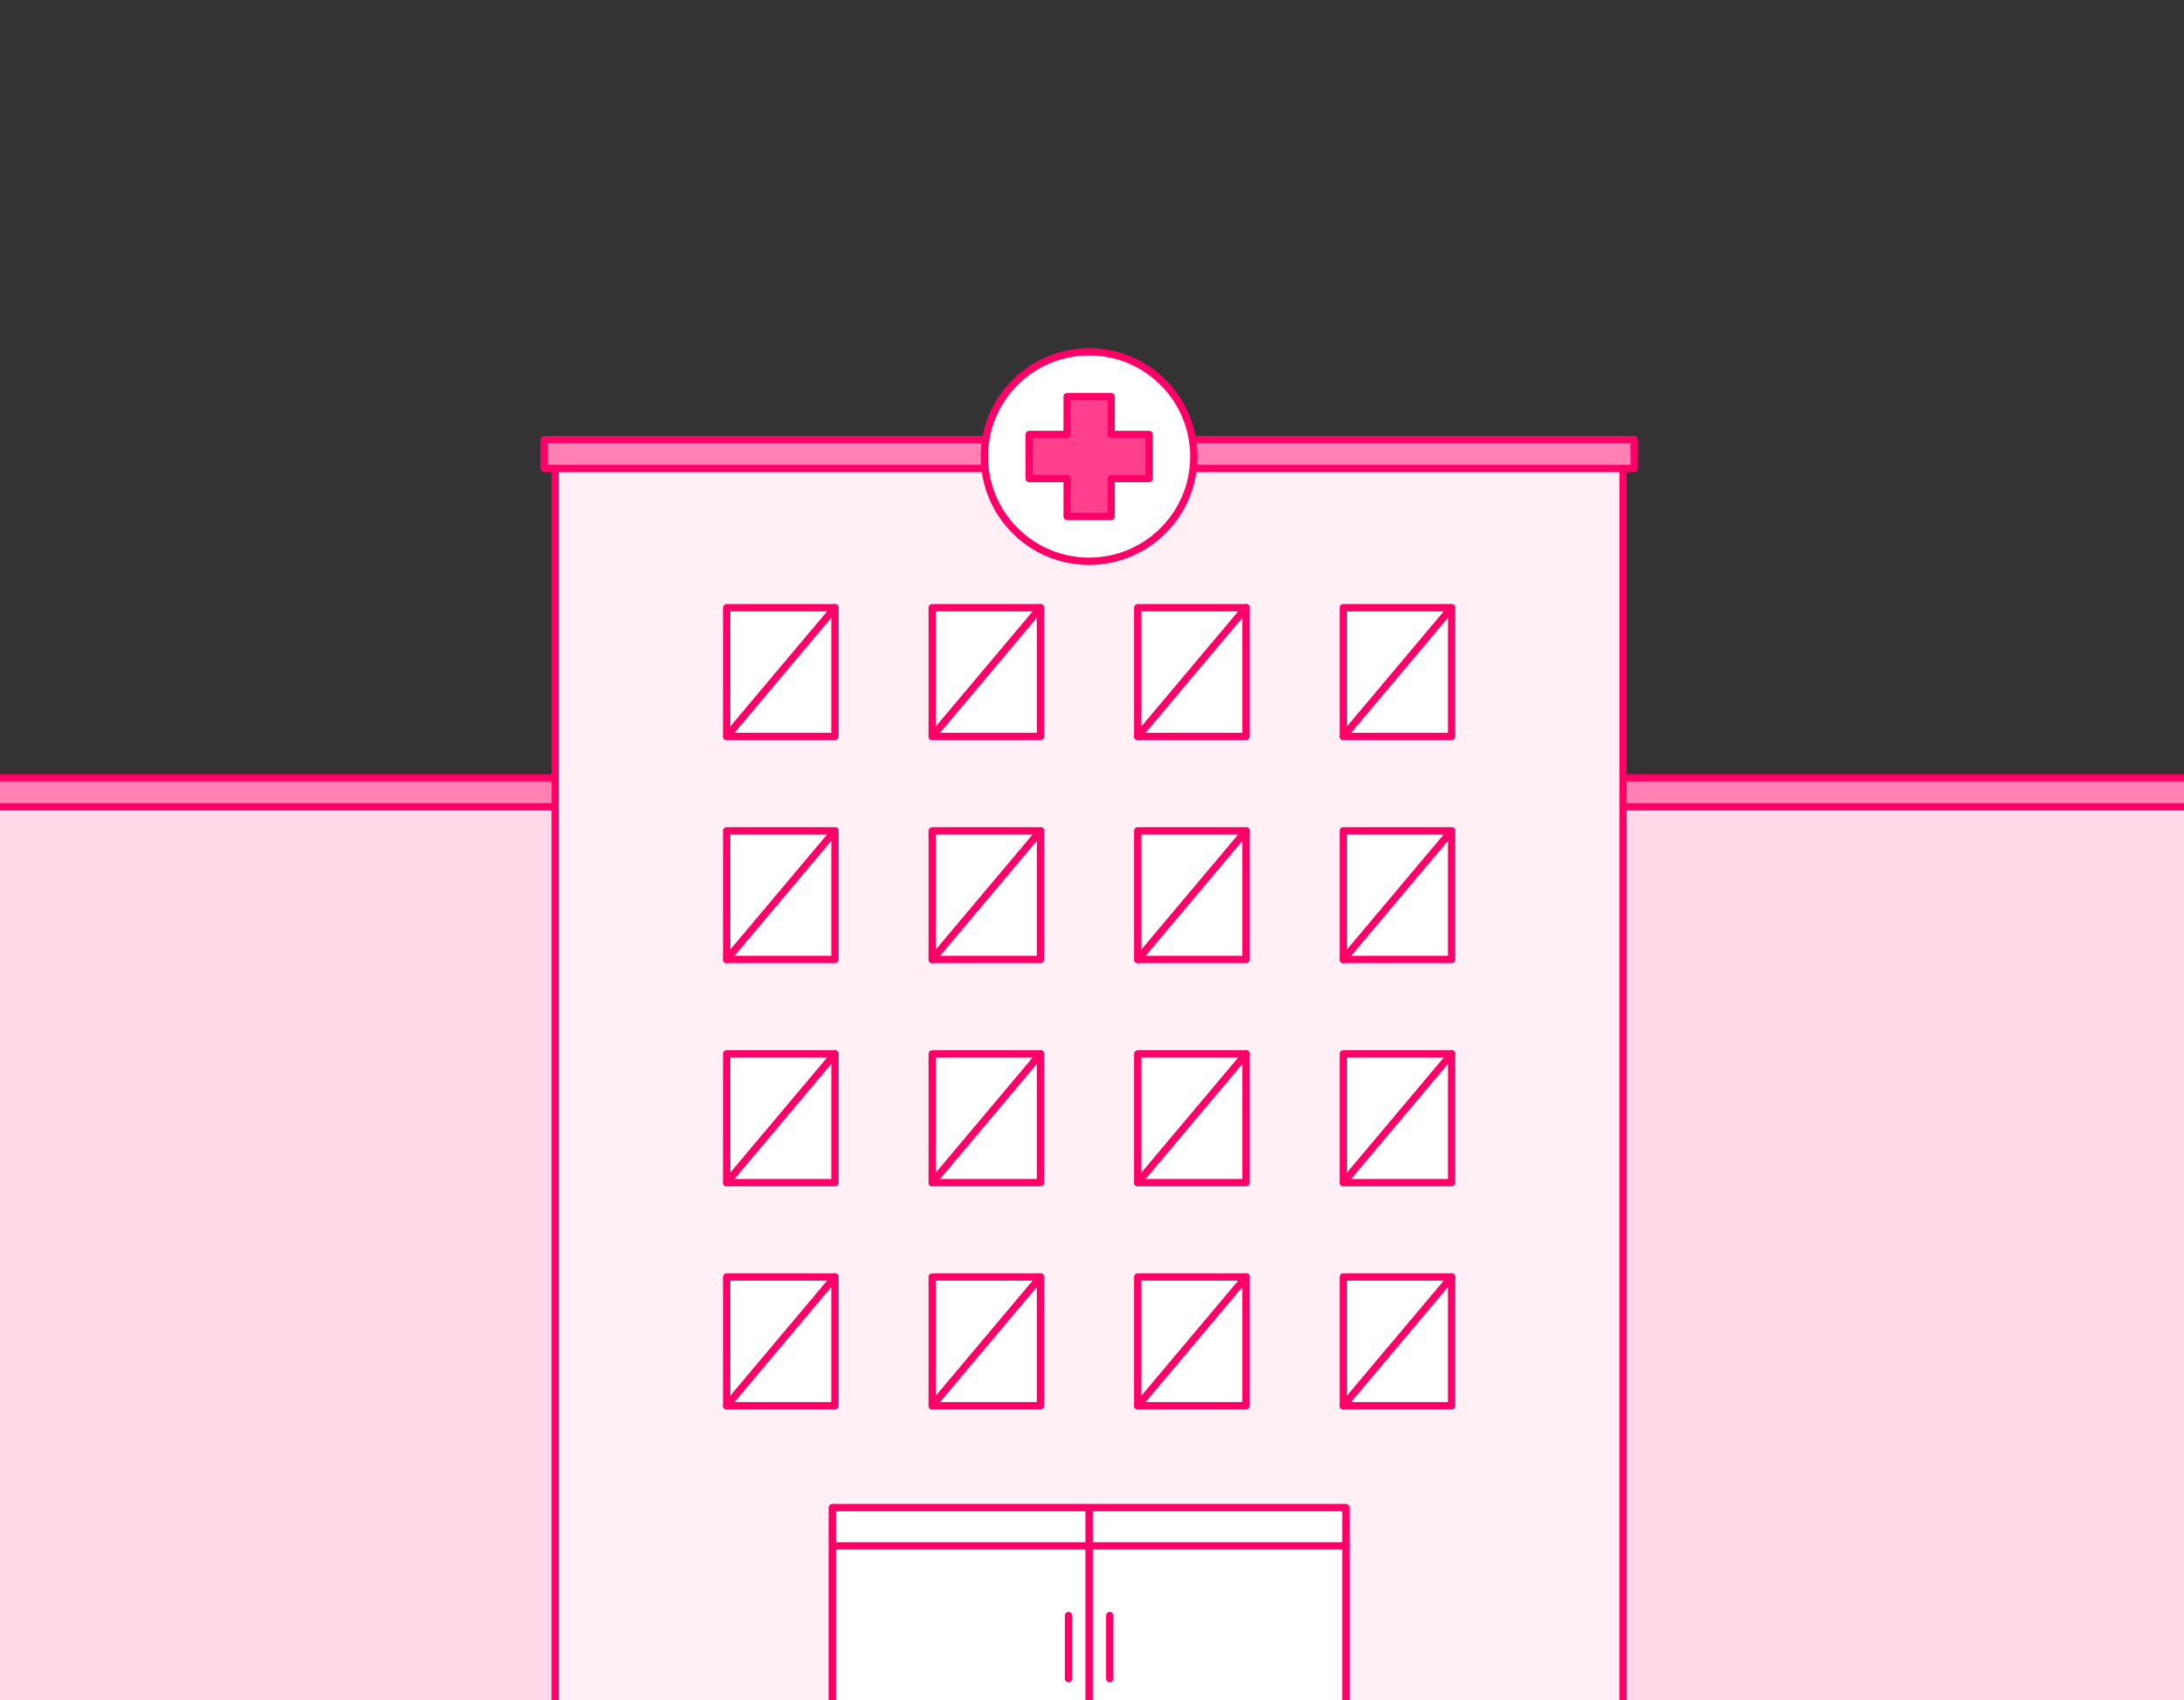
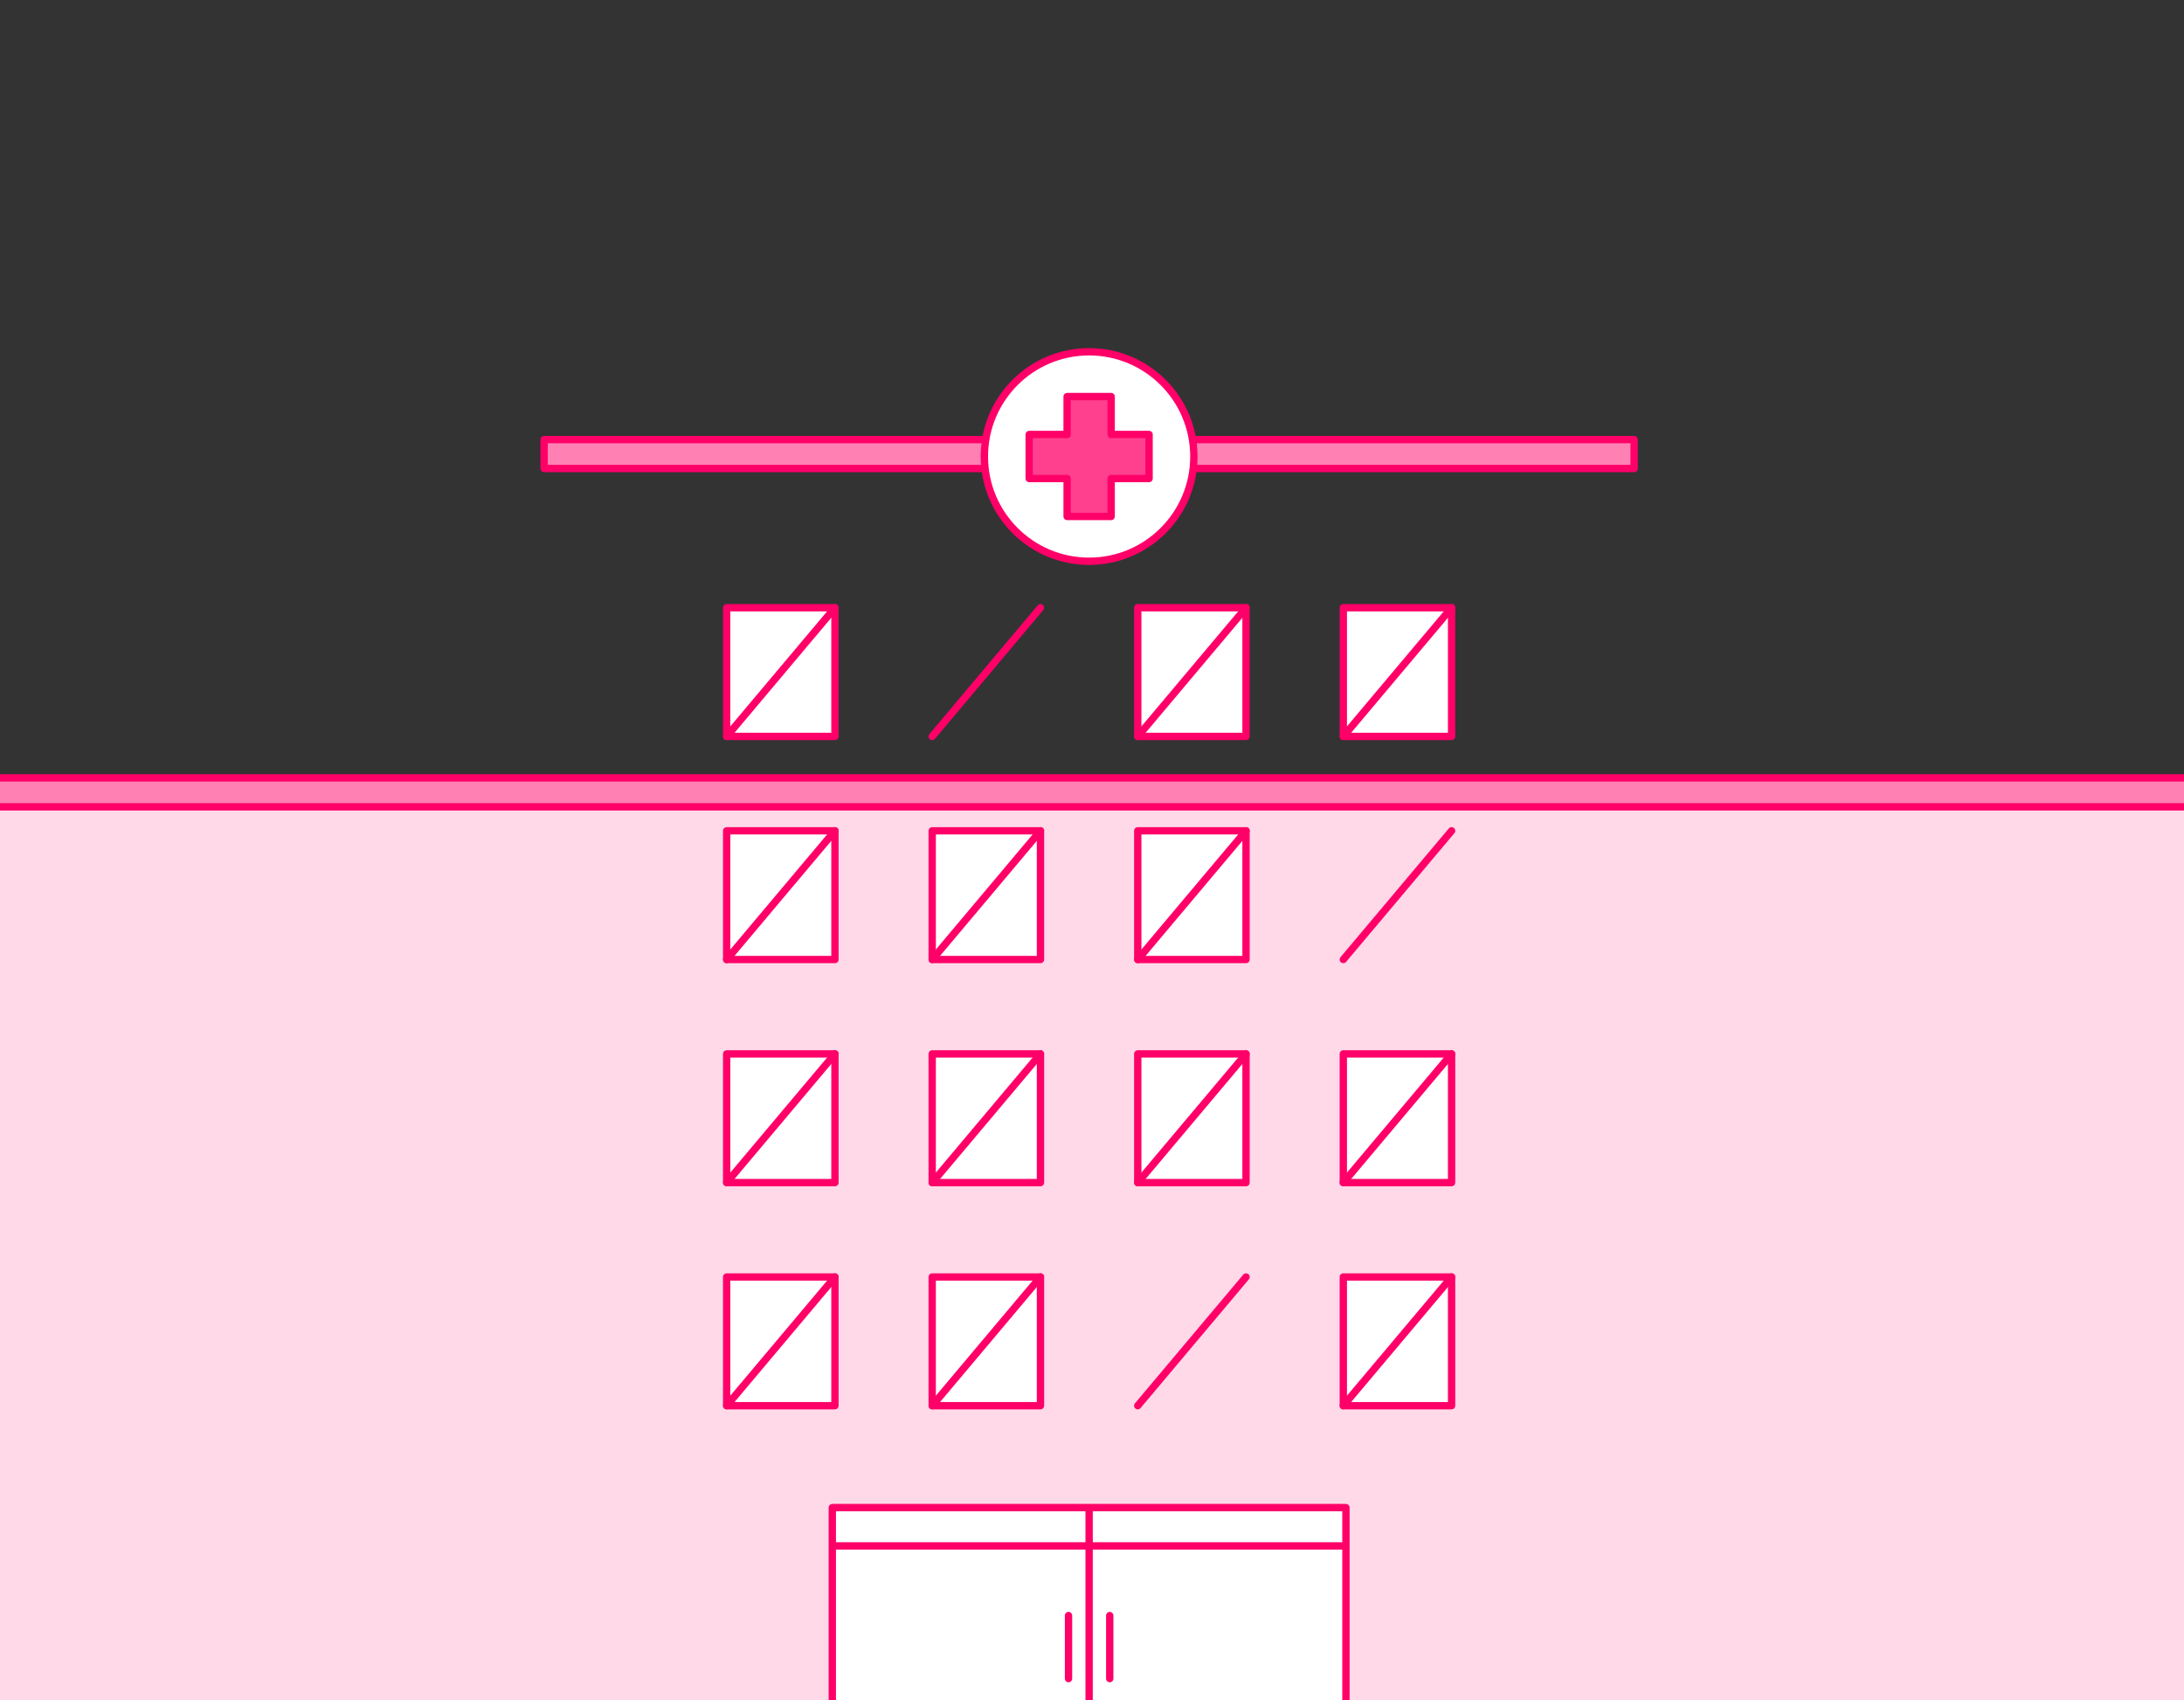
<svg xmlns="http://www.w3.org/2000/svg" width="298" height="232" viewBox="0 0 298 232" fill="none">
  <rect x="0" y="0" width="298" height="232" fill="#333333" stroke="none" />
  <g clip-path="url(#clip0_21_18694)">
    <path d="M300.719 253V108.939L-3.329 108.939V253L300.719 253Z" fill="#FFD9E8" stroke="#FF0068" stroke-linecap="round" stroke-linejoin="round" />
    <path d="M302.212 106.141H-5V110.09H302.212V106.141Z" fill="#FF80B3" stroke="#FF0068" stroke-linecap="round" stroke-linejoin="round" />
-     <path d="M221.463 252.999V62.778L75.752 62.778V252.999H221.463Z" fill="#FFF0F6" stroke="#FF0068" stroke-linecap="round" stroke-linejoin="round" />
    <path d="M183.649 205.71H113.565V253.001H183.649V205.71Z" fill="white" stroke="#FF0068" stroke-linecap="round" stroke-linejoin="round" />
    <path d="M113.608 210.936H183.607" stroke="#FF0068" stroke-linecap="round" stroke-linejoin="round" />
    <path d="M148.607 252.977V205.911" stroke="#FF0068" stroke-linecap="round" stroke-linejoin="round" />
    <path d="M145.795 220.438V229.044" stroke="#FF0068" stroke-linecap="round" stroke-linejoin="round" />
    <path d="M151.42 220.438V229.044" stroke="#FF0068" stroke-linecap="round" stroke-linejoin="round" />
    <path d="M222.974 59.982H74.244V63.931H222.974V59.982Z" fill="#FF80B3" stroke="#FF0068" stroke-linecap="round" stroke-linejoin="round" />
    <path d="M148.607 76.584C156.5 76.584 162.898 70.185 162.898 62.292C162.898 54.399 156.5 48 148.607 48C140.714 48 134.315 54.399 134.315 62.292C134.315 70.185 140.714 76.584 148.607 76.584Z" fill="white" stroke="#FF0068" stroke-linecap="round" stroke-linejoin="round" />
    <path d="M156.789 59.285H151.614V54.112H145.604V59.285H140.428V65.295H145.604V70.471H151.614V65.295H156.789V59.285Z" fill="#FF408E" stroke="#FF0068" stroke-linecap="round" stroke-linejoin="round" />
    <path d="M113.926 82.922H99.151V100.486H113.926V82.922Z" fill="white" stroke="#FF0068" stroke-linecap="round" stroke-linejoin="round" />
-     <path d="M141.97 82.922H127.196V100.486H141.97V82.922Z" fill="white" stroke="#FF0068" stroke-linecap="round" stroke-linejoin="round" />
    <path d="M170.017 82.922H155.243V100.486H170.017V82.922Z" fill="white" stroke="#FF0068" stroke-linecap="round" stroke-linejoin="round" />
    <path d="M198.064 82.922H183.29V100.486H198.064V82.922Z" fill="white" stroke="#FF0068" stroke-linecap="round" stroke-linejoin="round" />
    <path d="M113.926 113.363H99.151V130.926H113.926V113.363Z" fill="white" stroke="#FF0068" stroke-linecap="round" stroke-linejoin="round" />
-     <path d="M141.97 113.363H127.196V130.926H141.97V113.363Z" fill="white" stroke="#FF0068" stroke-linecap="round" stroke-linejoin="round" />
+     <path d="M141.97 113.363H127.196V130.926H141.97V113.363" fill="white" stroke="#FF0068" stroke-linecap="round" stroke-linejoin="round" />
    <path d="M170.017 113.363H155.243V130.926H170.017V113.363Z" fill="white" stroke="#FF0068" stroke-linecap="round" stroke-linejoin="round" />
-     <path d="M198.064 113.363H183.29V130.926H198.064V113.363Z" fill="white" stroke="#FF0068" stroke-linecap="round" stroke-linejoin="round" />
    <path d="M113.926 143.803H99.151V161.367H113.926V143.803Z" fill="white" stroke="#FF0068" stroke-linecap="round" stroke-linejoin="round" />
    <path d="M141.97 143.803H127.196V161.367H141.97V143.803Z" fill="white" stroke="#FF0068" stroke-linecap="round" stroke-linejoin="round" />
    <path d="M170.017 143.803H155.243V161.367H170.017V143.803Z" fill="white" stroke="#FF0068" stroke-linecap="round" stroke-linejoin="round" />
    <path d="M198.064 143.803H183.29V161.367H198.064V143.803Z" fill="white" stroke="#FF0068" stroke-linecap="round" stroke-linejoin="round" />
    <path d="M113.926 174.243H99.151V191.807H113.926V174.243Z" fill="white" stroke="#FF0068" stroke-linecap="round" stroke-linejoin="round" />
    <path d="M141.97 174.243H127.196V191.807H141.97V174.243Z" fill="white" stroke="#FF0068" stroke-linecap="round" stroke-linejoin="round" />
-     <path d="M170.017 174.243H155.243V191.807H170.017V174.243Z" fill="white" stroke="#FF0068" stroke-linecap="round" stroke-linejoin="round" />
    <path d="M198.064 174.243H183.29V191.807H198.064V174.243Z" fill="white" stroke="#FF0068" stroke-linecap="round" stroke-linejoin="round" />
    <path d="M113.926 82.922L99.151 100.486" stroke="#FF0068" stroke-linecap="round" stroke-linejoin="round" />
    <path d="M141.97 82.922L127.196 100.486" stroke="#FF0068" stroke-linecap="round" stroke-linejoin="round" />
    <path d="M170.019 82.922L155.243 100.486" stroke="#FF0068" stroke-linecap="round" stroke-linejoin="round" />
    <path d="M198.066 82.922L183.29 100.486" stroke="#FF0068" stroke-linecap="round" stroke-linejoin="round" />
    <path d="M113.926 113.363L99.151 130.926" stroke="#FF0068" stroke-linecap="round" stroke-linejoin="round" />
    <path d="M141.97 113.363L127.196 130.926" stroke="#FF0068" stroke-linecap="round" stroke-linejoin="round" />
    <path d="M170.019 113.363L155.243 130.926" stroke="#FF0068" stroke-linecap="round" stroke-linejoin="round" />
    <path d="M198.066 113.363L183.29 130.926" stroke="#FF0068" stroke-linecap="round" stroke-linejoin="round" />
    <path d="M113.926 143.803L99.151 161.367" stroke="#FF0068" stroke-linecap="round" stroke-linejoin="round" />
    <path d="M141.97 143.803L127.196 161.367" stroke="#FF0068" stroke-linecap="round" stroke-linejoin="round" />
    <path d="M170.019 143.803L155.243 161.367" stroke="#FF0068" stroke-linecap="round" stroke-linejoin="round" />
    <path d="M198.066 143.803L183.29 161.367" stroke="#FF0068" stroke-linecap="round" stroke-linejoin="round" />
    <path d="M113.926 174.243L99.151 191.807" stroke="#FF0068" stroke-linecap="round" stroke-linejoin="round" />
    <path d="M141.97 174.243L127.196 191.807" stroke="#FF0068" stroke-linecap="round" stroke-linejoin="round" />
    <path d="M170.019 174.243L155.243 191.807" stroke="#FF0068" stroke-linecap="round" stroke-linejoin="round" />
    <path d="M198.066 174.243L183.29 191.807" stroke="#FF0068" stroke-linecap="round" stroke-linejoin="round" />
  </g>
  <defs>
    <clipPath id="clip0_21_18694">
      <rect width="298" height="232" fill="white" />
    </clipPath>
  </defs>
</svg>